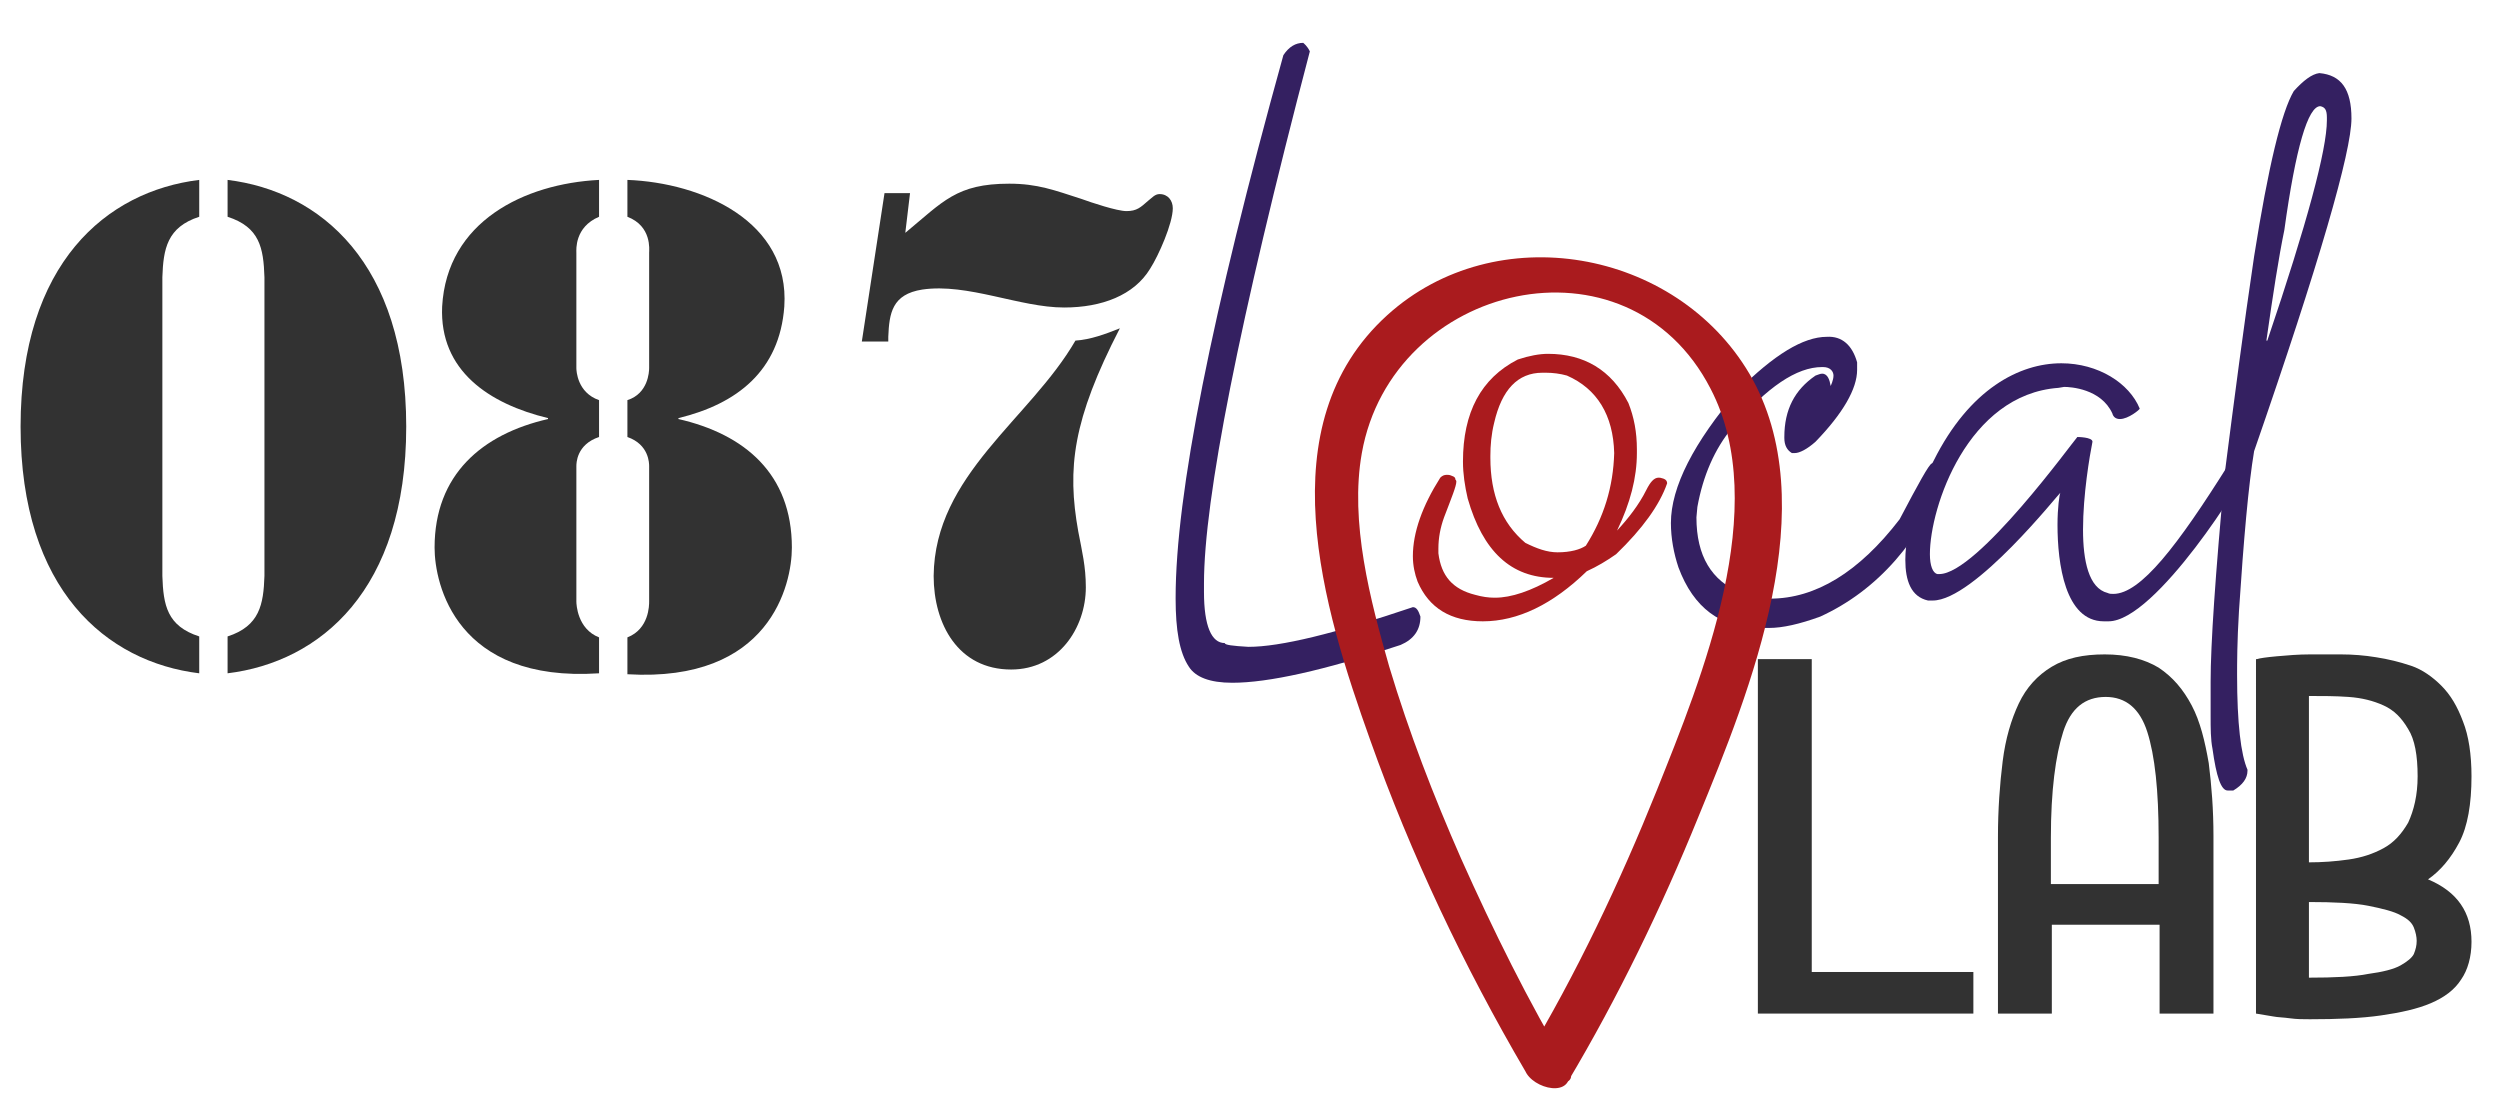
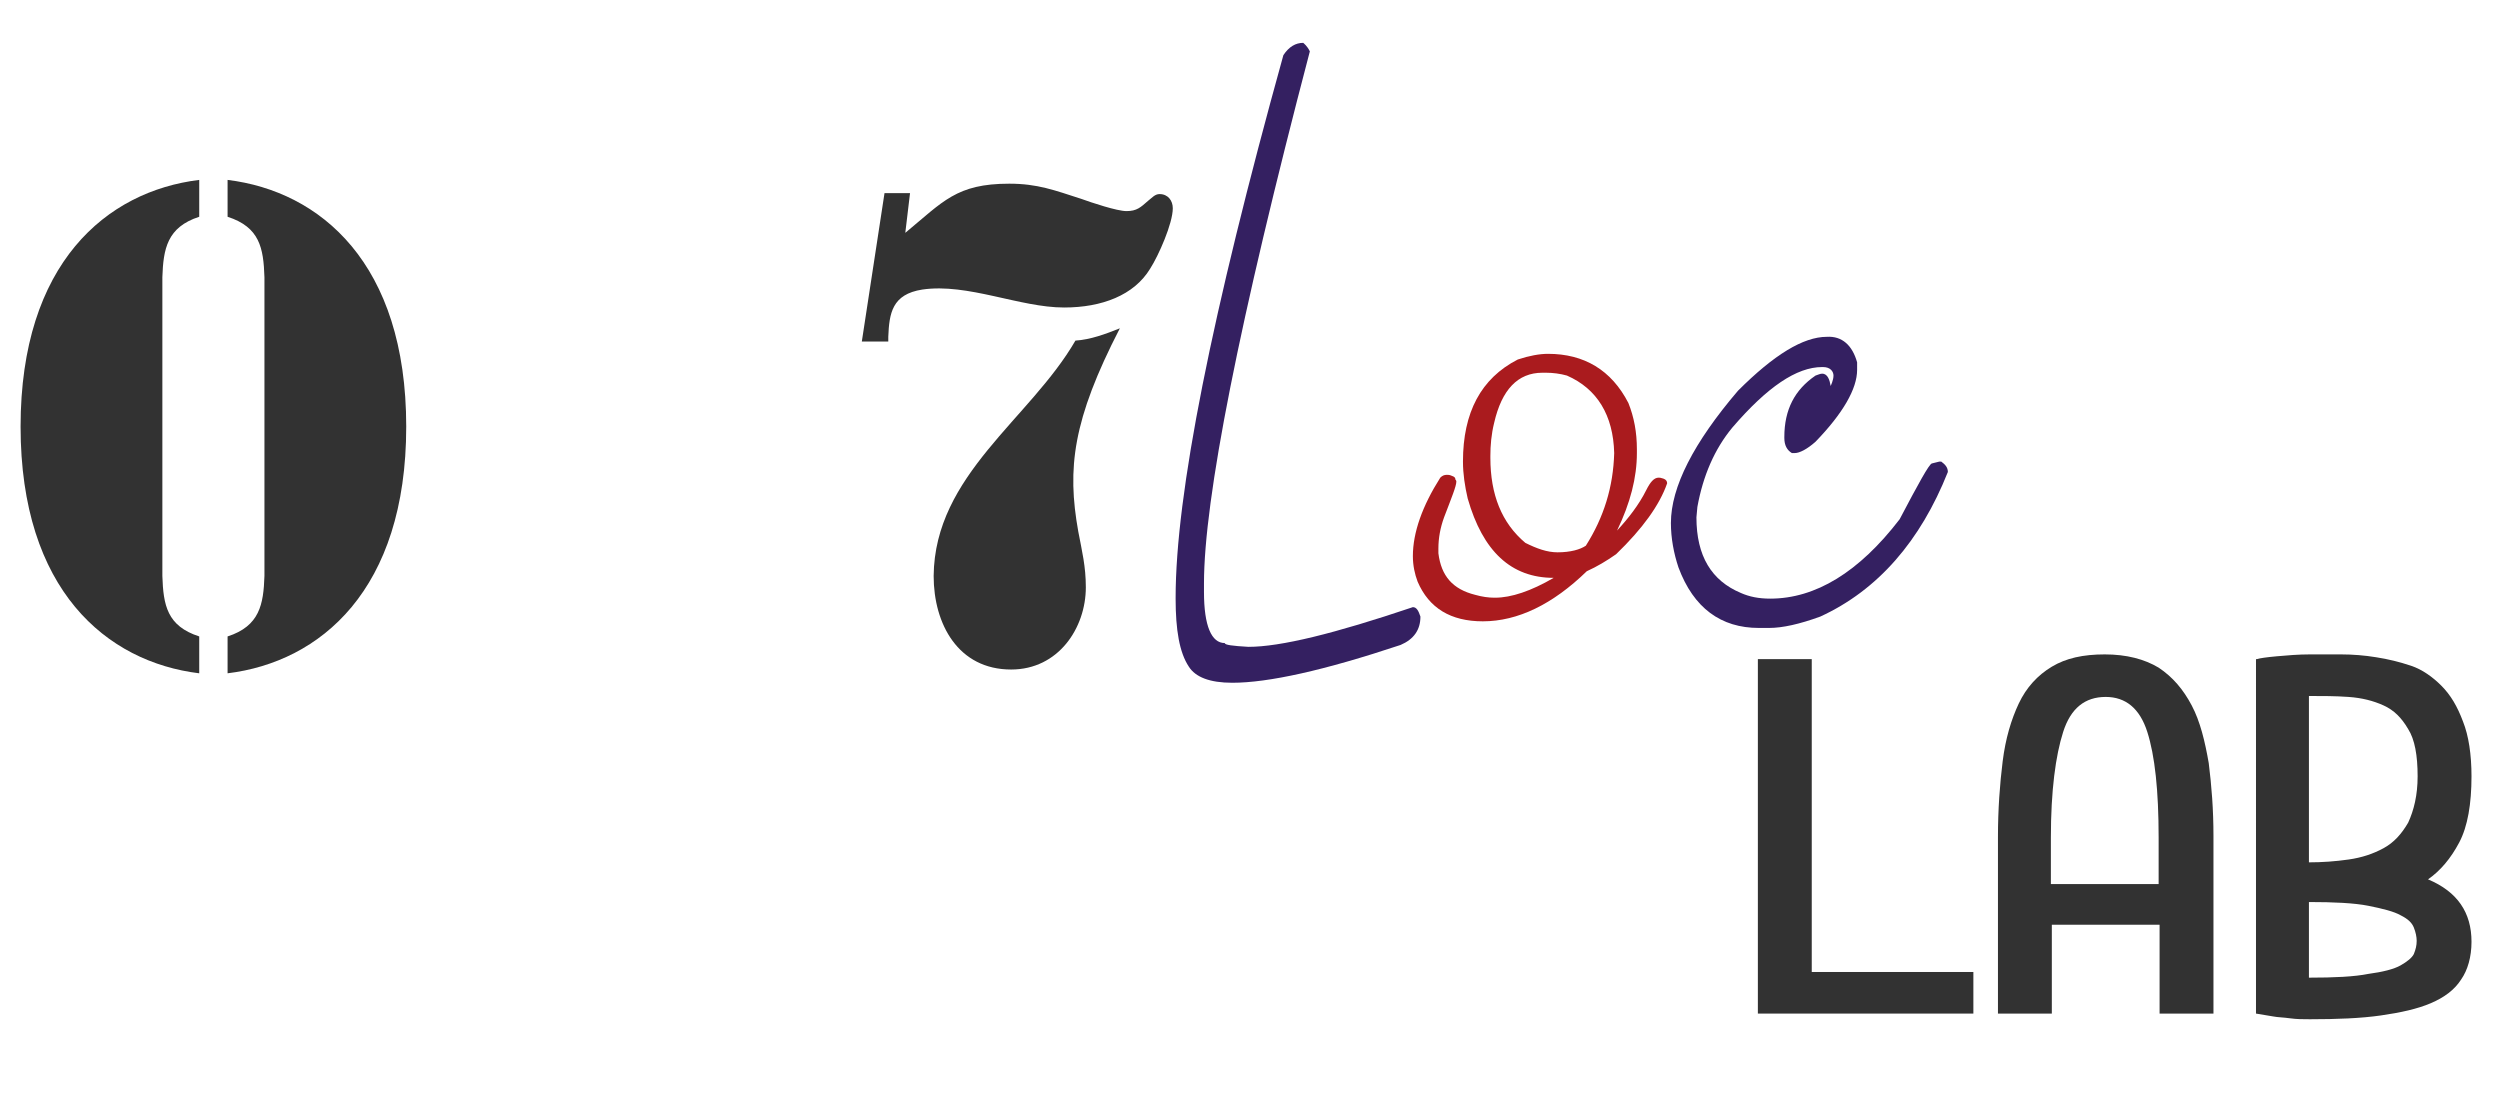
<svg xmlns="http://www.w3.org/2000/svg" xmlns:ns1="http://sodipodi.sourceforge.net/DTD/sodipodi-0.dtd" xmlns:ns2="http://www.inkscape.org/namespaces/inkscape" version="1.1" id="Capa_1" x="0px" y="0px" viewBox="0 0 146 65" xml:space="preserve" ns1:docname="logo.svg" width="146" height="65" ns2:version="0.92.3 (2405546, 2018-03-11)">
  <defs id="defs49" />
  <ns1:namedview pagecolor="#ffffff" bordercolor="#666666" borderopacity="1" objecttolerance="10" gridtolerance="10" guidetolerance="10" ns2:pageopacity="0" ns2:pageshadow="2" ns2:window-width="1869" ns2:window-height="1052" id="namedview47" showgrid="false" ns2:zoom="1.3132911" ns2:cx="43.40241" ns2:cy="80.400002" ns2:window-x="51" ns2:window-y="0" ns2:window-maximized="1" ns2:current-layer="Capa_1" />
  <style type="text/css" id="style2">
	.st0{fill:#323232;}
	.st1{fill:#342061;}
	.st2{fill:#AA1B1E;}
</style>
  <g id="g44" transform="matrix(0.552,0,0,0.552,-13.978,-13.671)">
    <g id="g10">
      <path class="st0" d="M 46.4,96 C 36.6,94.8 27.5,87.2 27.5,69.9 27.5,52.6 36.6,45 46.4,43.8 v 3.9 c -3.4,1.1 -3.8,3.4 -3.9,6.4 v 31.6 c 0.1,3.1 0.5,5.3 3.9,6.4 z m 3,-52.2 c 9.8,1.2 18.9,8.8 18.9,26.1 0,17.3 -9.1,24.9 -18.9,26.1 v -3.9 c 3.4,-1.1 3.8,-3.4 3.9,-6.4 V 54.1 C 53.2,51 52.8,48.8 49.4,47.7 Z" id="path4" ns2:connector-curvature="0" style="fill:#323232" />
-       <path class="st0" d="m 88.7,71 c -2.4,0.8 -2.4,2.8 -2.4,3.1 v 14.3 c 0,0.3 0.1,2.9 2.4,3.8 V 96 C 73.6,97 71.3,86.6 71.3,82.7 c 0,-7.7 5,-12 12,-13.6 V 69 C 77.1,67.5 71.8,64 72.1,57.2 c 0.5,-9 8.7,-13 16.6,-13.4 v 3.9 c -2.6,1.1 -2.4,3.5 -2.4,3.8 v 12.2 c 0,0.3 0.1,2.6 2.4,3.4 z m 3,-27.2 c 7.9,0.3 17.2,4.4 16.6,13.4 -0.5,6.8 -5,10.3 -11.2,11.8 v 0.1 c 7,1.6 12,5.8 12,13.6 0,3.9 -2.3,14.3 -17.4,13.4 V 92.2 C 94,91.3 94,88.8 94,88.4 V 74.1 c 0,-0.3 0,-2.3 -2.3,-3.1 v -3.9 c 2.2,-0.7 2.3,-3 2.3,-3.4 V 51.5 c 0,-0.3 0.3,-2.8 -2.3,-3.8 z" id="path6" ns2:connector-curvature="0" style="fill:#323232" />
      <path class="st0" d="m 121.1,49.4 c 4,-3.3 5.4,-5.2 11,-5.2 3,0 4.8,0.7 7.6,1.6 1.1,0.4 3.8,1.3 4.8,1.3 1.1,0 1.5,-0.4 2.3,-1.1 0.4,-0.3 0.7,-0.7 1.2,-0.7 0.9,0 1.4,0.7 1.4,1.5 0,1.6 -1.5,5 -2.4,6.4 -1.7,2.8 -5.1,4.1 -9.1,4.1 -4.7,0 -10.2,-2.6 -15,-1.9 -3.2,0.5 -3.5,2.5 -3.6,5 v 0.5 h -2.8 l 2.4,-15.7 h 2.7 z m 18,11.4 c 1.6,-0.1 3.2,-0.7 4.7,-1.3 -5,9.7 -5.6,14.8 -4.4,21.5 0.4,2.1 0.8,3.7 0.8,5.9 0,4.3 -2.9,8.7 -7.9,8.7 -5.6,0 -8.2,-4.8 -8.2,-9.9 0.1,-10.7 10.2,-16.6 15,-24.9 z" id="path8" ns2:connector-curvature="0" style="fill:#323232" />
    </g>
    <g id="g34">
      <g id="g20">
        <path class="st1" d="m 163.9,30.2 c -7.5,28.6 -11.2,47.4 -11.2,56.3 v 0.9 c 0,3.6 0.8,5.4 2.2,5.4 0,0.2 0.8,0.3 2.5,0.4 3.4,0 9.1,-1.4 17.4,-4.2 0.4,0 0.6,0.4 0.8,1 0,1.4 -0.7,2.4 -2.1,3 -8.1,2.7 -14,4 -17.8,4 -2.4,0 -3.9,-0.6 -4.6,-1.7 -1,-1.5 -1.4,-3.9 -1.4,-7.2 V 88 c 0,-10.9 3.8,-30 11.4,-57.4 0.6,-0.9 1.3,-1.3 2.1,-1.3 0.1,0.1 0.4,0.3 0.7,0.9 z" id="path12" ns2:connector-curvature="0" style="fill:#342061" />
        <path class="st1" d="m 221.8,63.1 v 0.8 c 0,2 -1.5,4.6 -4.4,7.6 -0.9,0.8 -1.7,1.2 -2.2,1.2 h -0.3 c -0.5,-0.3 -0.8,-0.8 -0.8,-1.6 V 71 c 0,-2.9 1.1,-5 3.3,-6.5 0.3,-0.1 0.5,-0.2 0.7,-0.2 0.6,0 0.8,0.7 0.9,1.3 0,0 0.3,-0.6 0.3,-1.1 0,-0.4 -0.3,-0.9 -1.1,-0.9 h -0.1 c -2.7,0 -5.8,2.1 -9.5,6.4 -1.9,2.3 -3.1,5.1 -3.7,8.4 l -0.1,1.1 c 0,4.1 1.6,6.7 4.7,8 0.9,0.4 1.9,0.6 3.1,0.6 4.8,0 9.4,-2.8 13.7,-8.4 2,-3.8 3.1,-5.8 3.4,-5.9 l 0.8,-0.2 h 0.2 c 0.4,0.3 0.7,0.6 0.7,1.1 -2.9,7.3 -7.4,12.5 -13.5,15.3 -2.2,0.8 -4,1.2 -5.4,1.2 h -1.1 c -4,0 -6.9,-2.1 -8.5,-6.4 -0.5,-1.5 -0.8,-3.1 -0.8,-4.7 0,-3.8 2.4,-8.5 7.1,-14 3.8,-3.8 6.9,-5.7 9.4,-5.7 1.6,-0.1 2.7,0.9 3.2,2.7 z" id="path14" ns2:connector-curvature="0" style="fill:#342061" />
-         <path class="st1" d="m 243.4,63.2 c 3.9,0 7.2,2.1 8.3,4.8 0,0.1 -1.2,1.1 -2.1,1.1 -0.4,0 -0.7,-0.2 -0.8,-0.6 -1.2,-2.6 -4.4,-2.8 -5.1,-2.8 l -0.6,0.1 c -9.6,0.7 -13.6,12.6 -13.6,17.6 0,1.2 0.3,2 0.8,2.1 h 0.2 c 4,0 14.2,-14.1 14.6,-14.5 0,0 1.6,0 1.6,0.5 v 0 c -0.3,1.5 -1,5.6 -1,9.3 0,3.3 0.6,6.2 2.6,6.7 0.2,0.1 0.4,0.1 0.6,0.1 2.9,0 6.8,-5.1 12.2,-13.7 0.1,-0.3 0.4,-0.3 0.6,-0.3 0.6,0 1.3,0.6 1.3,0.7 0,0.8 -9.6,16.2 -14.6,16.2 h -0.5 c -4.1,0 -4.9,-6.1 -4.9,-10.2 0,-1.8 0.2,-3.2 0.3,-3.4 -0.1,0 -9.1,11.4 -13.5,11.4 -0.2,0 -0.3,0 -0.5,0 -1.8,-0.4 -2.4,-2.1 -2.4,-4.3 0,-3.4 1.6,-7.9 3,-10.5 3.8,-7.6 9.1,-10.3 13.5,-10.3 z" id="path16" ns2:connector-curvature="0" style="fill:#342061" />
-         <path class="st1" d="m 274.1,37.3 c 0,3.5 -3.4,15.3 -10.3,35.2 -0.6,3.6 -1.1,9.3 -1.6,16.9 -0.2,3.3 -0.2,5.6 -0.2,6.8 0,5.1 0.4,8.4 1.1,10 v 0.1 c 0,0.8 -0.5,1.5 -1.5,2.1 H 261 c -0.7,0 -1.2,-1.5 -1.6,-4.4 -0.2,-1 -0.2,-2.2 -0.2,-3.5 v -3.6 c 0,-4 0.5,-11.3 1.5,-22.1 1,-7.8 2,-15.5 3.1,-22.9 1.5,-9.5 2.9,-15.3 4.2,-17.5 1,-1.1 1.9,-1.8 2.7,-1.9 2.3,0.2 3.4,1.7 3.4,4.8 z m -9,23.5 h 0.1 c 4.2,-12.4 6.3,-20.2 6.3,-23.3 v -0.3 c 0,-0.8 -0.2,-1.1 -0.7,-1.2 -1.3,0 -2.6,4.4 -3.8,13.1 -0.6,2.9 -1.2,6.8 -1.9,11.7 z" id="path18" ns2:connector-curvature="0" style="fill:#342061" />
      </g>
      <g id="g32">
        <g id="g24">
          <path class="st2" d="m 197.6,67.4 c 0.6,1.5 0.9,3.1 0.9,4.9 v 0.4 c 0,2.6 -0.7,5.3 -2.1,8.2 1.2,-1.3 2.3,-2.7 3.1,-4.3 0.4,-0.8 0.8,-1.3 1.3,-1.3 0.1,0 0.2,0 0.5,0.1 0.3,0.1 0.4,0.3 0.4,0.5 -0.8,2.3 -2.6,4.8 -5.4,7.5 -1,0.7 -2,1.3 -3.1,1.8 -3.6,3.5 -7.3,5.3 -11,5.3 -3.4,0 -5.7,-1.4 -6.9,-4.2 -0.3,-0.8 -0.5,-1.7 -0.5,-2.7 0,-2.5 1,-5.3 2.9,-8.3 0.2,-0.2 0.4,-0.3 0.7,-0.3 0.1,0 0.3,0 0.5,0.1 0.3,0.1 0.4,0.2 0.4,0.4 0,0 0.1,0.1 0.1,0.2 0,0.5 -0.5,1.7 -1.3,3.8 -0.4,1.1 -0.6,2.2 -0.6,3.3 v 0.5 c 0.3,2.4 1.5,3.8 3.9,4.4 0.7,0.2 1.4,0.3 2,0.3 h 0.1 c 1.7,0 3.8,-0.7 6.2,-2.1 -4.5,0 -7.5,-2.8 -9.1,-8.4 -0.3,-1.3 -0.5,-2.6 -0.5,-3.9 0,-5.2 1.9,-8.8 5.8,-10.8 1.2,-0.4 2.3,-0.6 3.2,-0.6 3.8,0 6.7,1.7 8.5,5.2 z m -10.9,14.8 c 1.2,0.6 2.3,1 3.4,1 1.4,0 2.4,-0.3 3,-0.7 1.9,-3 2.9,-6.2 3,-9.8 -0.1,-4 -1.8,-6.8 -5,-8.2 -0.7,-0.2 -1.5,-0.3 -2.2,-0.3 h -0.4 c -2.6,0 -4.3,1.8 -5.1,5.3 -0.3,1.2 -0.4,2.4 -0.4,3.5 v 0.2 c 0,3.9 1.2,6.9 3.7,9 z" id="path22" ns2:connector-curvature="0" style="fill:#aa1b1e" />
        </g>
        <g id="g30">
          <g id="g28">
-             <path class="st2" d="m 191.2,139.2 c 5.3,-8.9 9.9,-18.4 13.8,-28 5.5,-13.4 13.5,-33.1 5.4,-46.9 -7.8,-13.2 -26.8,-16.6 -38.3,-6.2 -12.8,11.6 -6.8,31 -1.8,45 4.3,12.1 9.9,23.9 16.4,35 1,1.7 6,2 4.6,-0.2 -4.3,-7.2 -8,-14.7 -11.4,-22.3 -2.9,-6.6 -5.5,-13.3 -7.6,-20.3 -2,-7 -4.2,-15.3 -2.9,-22.6 3.2,-18 28.1,-23.9 36.9,-6.8 6.5,12.5 -0.9,30.5 -5.7,42.5 -3.9,9.7 -8.5,19.4 -13.9,28.4 -1,2.2 3.5,4.2 4.5,2.4 z" id="path26" ns2:connector-curvature="0" style="fill:#aa1b1e" />
-           </g>
+             </g>
        </g>
      </g>
    </g>
    <g id="g42">
      <path class="st0" d="M 234.1,127.6 V 132 H 217 211.3 v -4.4 -33.1 h 5.7 v 33.1 z" id="path36" ns2:connector-curvature="0" style="fill:#323232" />
      <path class="st0" d="m 248,94 c 2.3,0 4.2,0.5 5.7,1.4 1.5,1 2.6,2.3 3.5,4 0.9,1.7 1.4,3.8 1.8,6.1 0.3,2.4 0.5,4.9 0.5,7.7 V 132 h -5.7 v -9.4 h -11.4 v 9.4 h -5.7 v -18.7 c 0,-2.9 0.2,-5.6 0.5,-8 0.3,-2.4 0.9,-4.4 1.7,-6.1 0.8,-1.7 2,-3 3.5,-3.9 1.5,-0.9 3.3,-1.3 5.6,-1.3 z m 5.7,24.3 v -4.9 c 0,-5 -0.4,-8.7 -1.2,-11.2 -0.8,-2.5 -2.3,-3.7 -4.4,-3.7 -2.2,0 -3.7,1.2 -4.5,3.7 -0.8,2.5 -1.3,6.2 -1.3,11.2 v 4.9 z" id="path38" ns2:connector-curvature="0" style="fill:#323232" />
      <path class="st0" d="m 282.2,117.8 c 3.1,1.3 4.6,3.5 4.6,6.6 0,1.6 -0.4,3 -1.1,4 -0.7,1.1 -1.8,1.9 -3.2,2.5 -1.4,0.6 -3.2,1 -5.3,1.3 -2.1,0.3 -4.6,0.4 -7.5,0.4 -0.7,0 -1.4,0 -2.1,-0.1 -0.7,-0.1 -1.3,-0.1 -1.8,-0.2 -0.6,-0.1 -1.2,-0.2 -1.8,-0.3 V 94.5 h 0.1 c 0.3,-0.1 1,-0.2 2.1,-0.3 1.1,-0.1 2.3,-0.2 3.5,-0.2 1,0 2,0 3.3,0 1.2,0 2.5,0.1 3.7,0.3 1.3,0.2 2.5,0.5 3.7,0.9 1.2,0.4 2.3,1.2 3.2,2.1 1,1 1.7,2.2 2.3,3.8 0.6,1.5 0.9,3.5 0.9,5.8 0,2.9 -0.4,5.3 -1.3,7 -0.9,1.7 -2,3 -3.3,3.9 z m -1.1,-10.9 c 0,-2.2 -0.3,-3.9 -1,-5 -0.7,-1.2 -1.5,-2 -2.6,-2.5 -1.1,-0.5 -2.3,-0.8 -3.7,-0.9 -1.4,-0.1 -2.8,-0.1 -4.2,-0.1 V 116 c 1.4,0 2.8,-0.1 4.2,-0.3 1.4,-0.2 2.6,-0.6 3.7,-1.2 1.1,-0.6 1.9,-1.5 2.6,-2.7 0.6,-1.3 1,-2.9 1,-4.9 z m -11.5,21.3 c 2.7,0 4.8,-0.1 6.3,-0.4 1.5,-0.2 2.7,-0.5 3.4,-0.9 0.7,-0.4 1.2,-0.8 1.4,-1.2 0.2,-0.5 0.3,-0.9 0.3,-1.4 0,-0.4 -0.1,-0.9 -0.3,-1.4 -0.2,-0.5 -0.6,-0.9 -1.4,-1.3 -0.7,-0.4 -1.9,-0.7 -3.4,-1 -1.5,-0.3 -3.7,-0.4 -6.3,-0.4 z" id="path40" ns2:connector-curvature="0" style="fill:#323232" />
    </g>
  </g>
</svg>